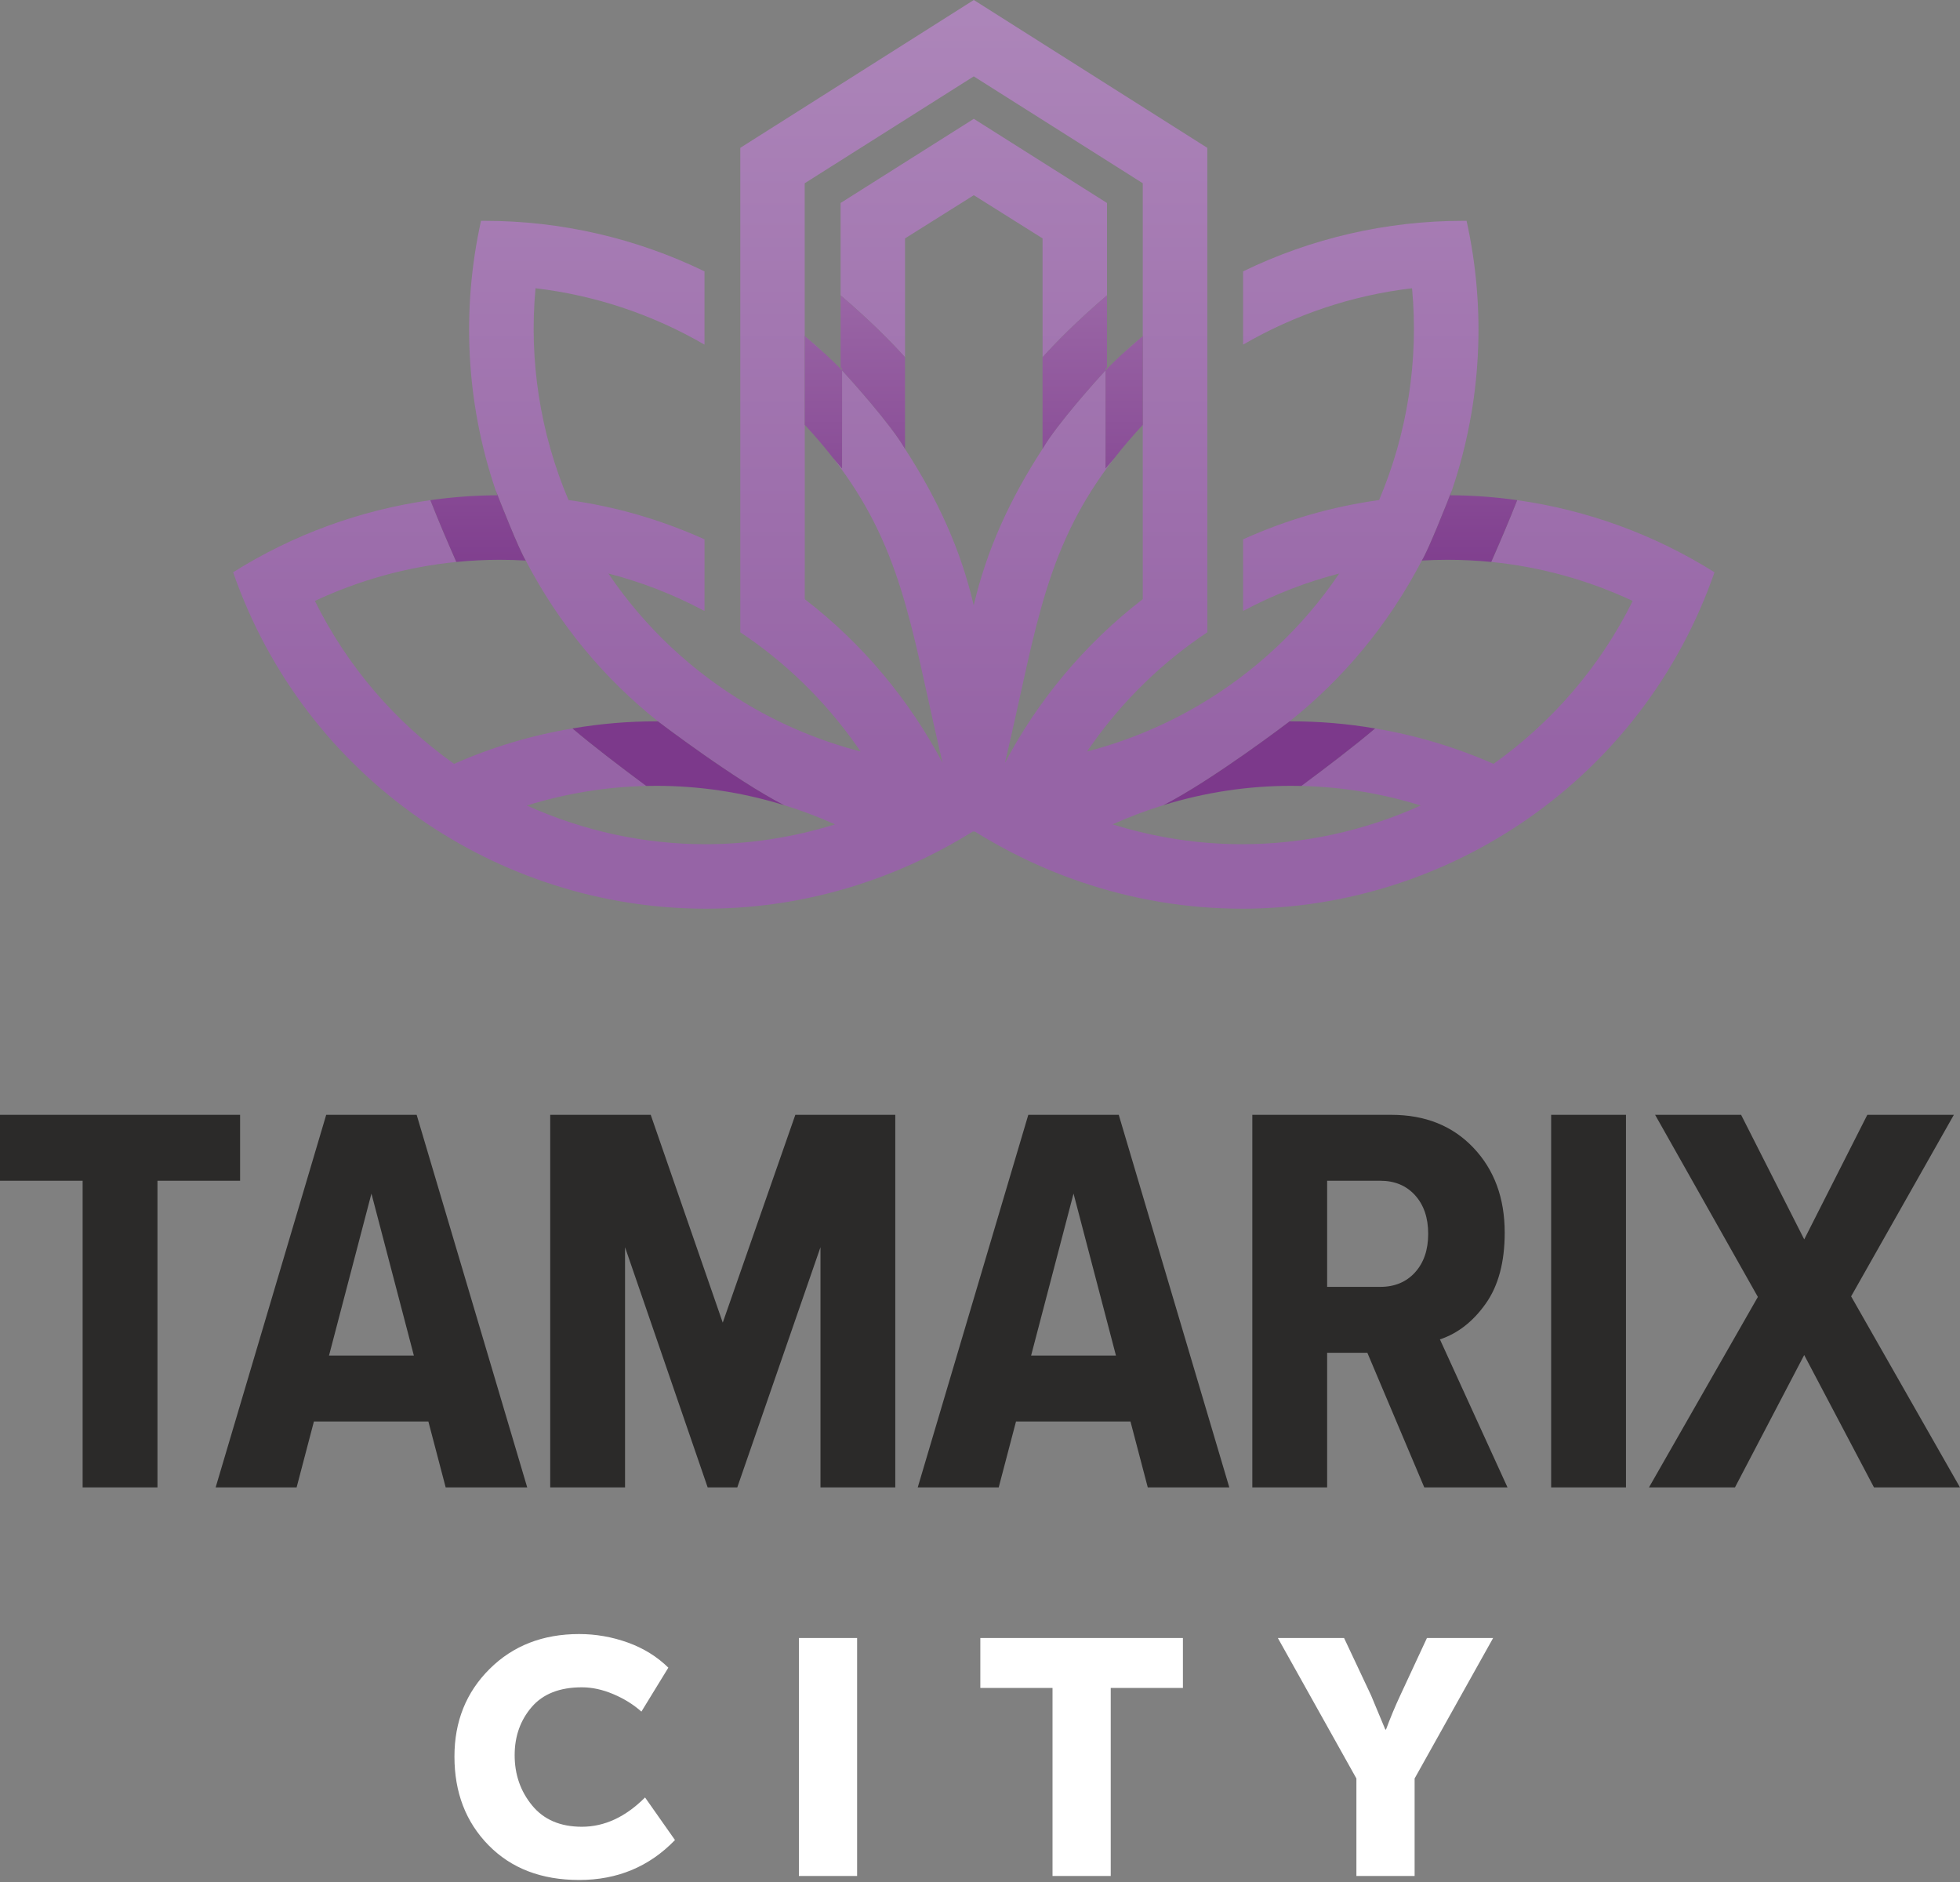
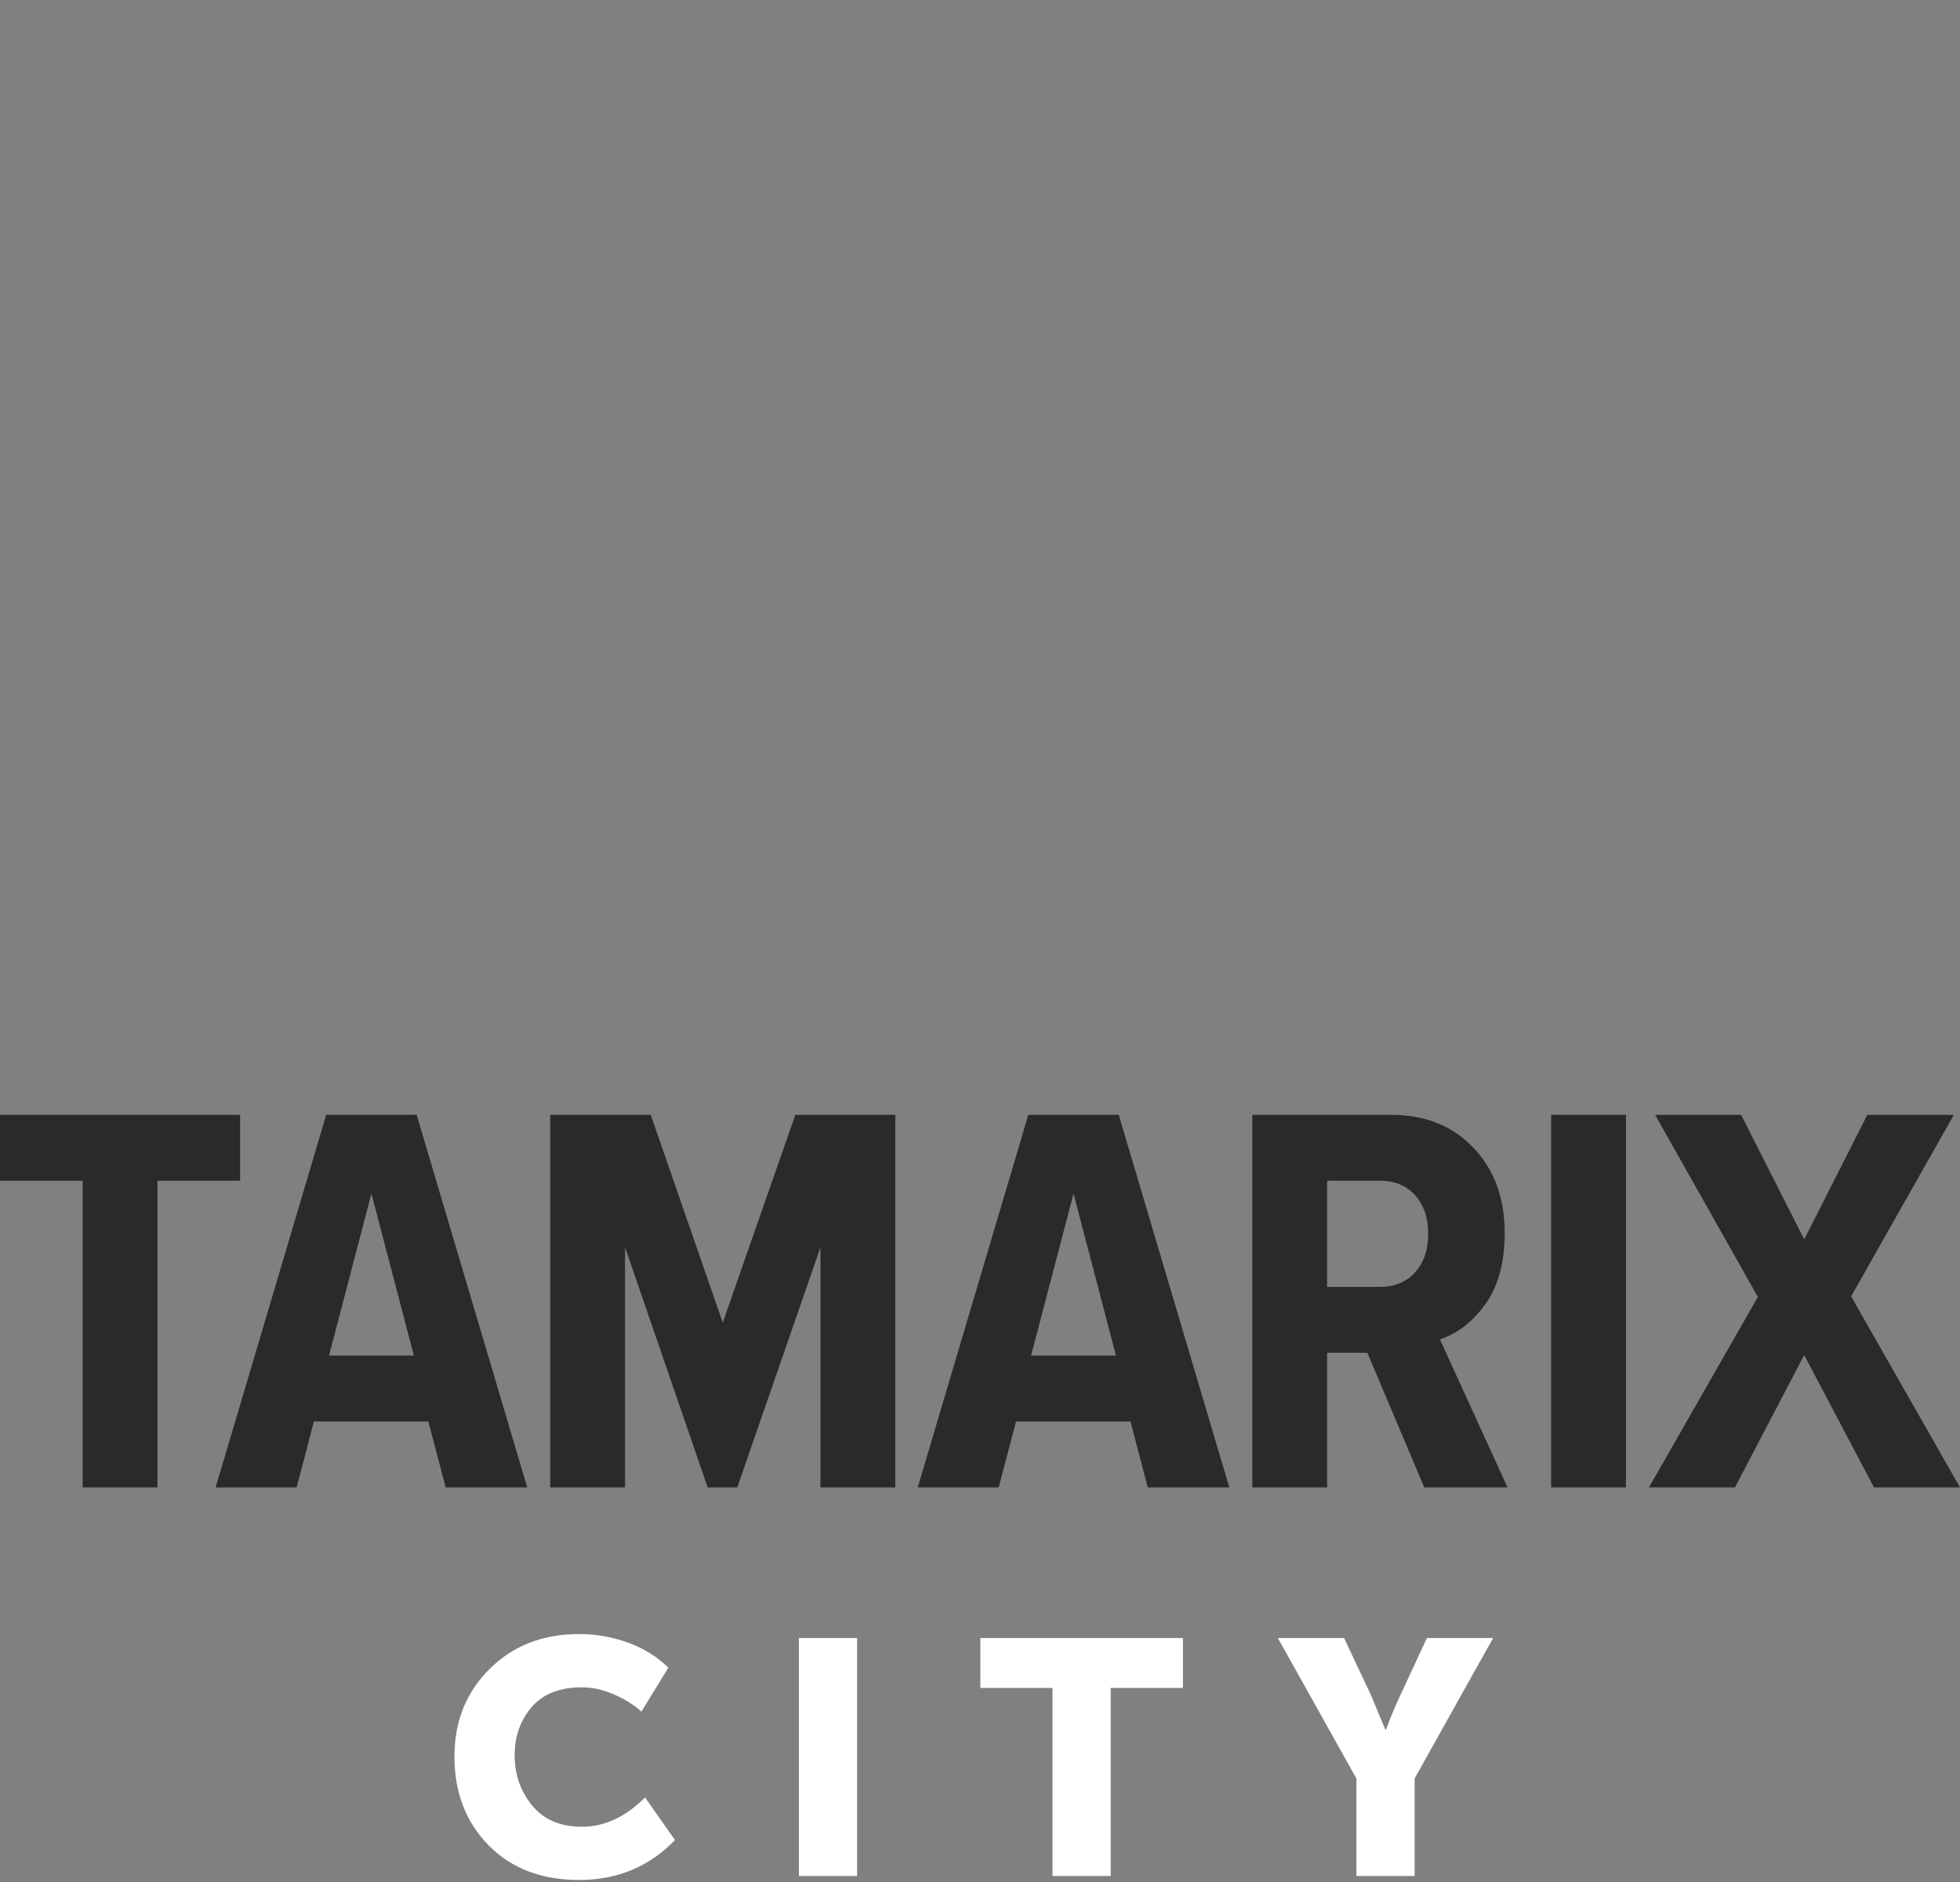
<svg xmlns="http://www.w3.org/2000/svg" width="100" height="96" viewBox="0 0 100 96" fill="none">
  <rect x="0" y="0" width="100" height="96" fill="#808080" stroke="none" />
  <path d="M23.186 89.6C23.186 87.811 23.783 86.323 24.977 85.135C26.17 83.947 27.695 83.352 29.551 83.352C30.399 83.352 31.225 83.497 32.029 83.785C32.832 84.074 33.523 84.501 34.099 85.067L32.725 87.308C32.317 86.945 31.84 86.649 31.291 86.417C30.742 86.184 30.207 86.069 29.687 86.069C28.555 86.069 27.701 86.406 27.124 87.079C26.547 87.752 26.258 88.57 26.258 89.532C26.258 90.517 26.555 91.371 27.149 92.095C27.743 92.82 28.589 93.182 29.686 93.182C30.84 93.182 31.915 92.684 32.911 91.688L34.438 93.86C33.125 95.219 31.497 95.897 29.55 95.897C27.626 95.897 26.085 95.306 24.925 94.124C23.765 92.941 23.186 91.433 23.186 89.6H23.186ZM40.76 95.694V83.556H43.73V95.694H40.76ZM53.7 95.694V86.102H50.017V83.556H60.353V86.102H56.67V95.694H53.7H53.7ZM69.204 95.694V90.72L65.198 83.556H68.576L69.951 86.476L70.68 88.225H70.714C70.94 87.614 71.184 87.031 71.444 86.476L72.802 83.556H76.179L72.174 90.72V95.694H69.204Z" fill="white" />
  <path d="M8.034 75.873H4.216V60.229H0V56.866H12.25V60.229H8.034V75.873ZM26.899 75.873H22.739L21.856 72.51H16.016L15.133 75.873H11.002L16.643 56.867H21.258L26.899 75.873ZM21.116 69.148L18.951 60.884L16.786 69.148H21.116H21.116ZM45.678 75.873H41.861V63.62L37.616 75.873H36.106L31.89 63.62V75.873H28.072V56.867H33.2L36.875 67.467L40.578 56.867H45.678V75.873H45.678ZM62.72 75.873H58.56L57.677 72.51H51.837L50.954 75.873H46.823L52.464 56.867H57.079L62.72 75.873ZM56.937 69.148L54.772 60.884L52.607 69.148H56.938H56.937ZM72.668 75.873L69.763 69.005H67.711V75.873H63.894V56.867H70.987C72.716 56.867 74.112 57.427 75.176 58.548C76.239 59.669 76.771 61.112 76.771 62.879C76.771 64.379 76.448 65.586 75.802 66.498C75.157 67.41 74.378 68.017 73.466 68.322L76.914 75.873H72.668ZM70.417 65.643C71.158 65.643 71.751 65.396 72.198 64.902C72.644 64.408 72.867 63.753 72.867 62.936C72.867 62.119 72.644 61.464 72.198 60.97C71.751 60.476 71.158 60.229 70.417 60.229H67.711V65.643H70.417ZM82.958 75.873H79.14V56.867H82.958V75.873ZM95.612 75.873L92.051 69.119L88.518 75.873H84.131L89.687 66.156L84.445 56.867H88.832L92.052 63.221L95.271 56.867H99.687L94.445 66.127L100 75.873H95.612Z" fill="#2B2A29" />
-   <path fill-rule="evenodd" clip-rule="evenodd" d="M63.37 46.352C60.602 46.352 57.825 45.9 55.142 44.984C54.134 44.642 53.141 44.232 52.166 43.759C51.34 43.357 50.527 42.91 49.729 42.413L49.72 42.409L49.712 42.413L49.684 42.43L49.656 42.413L49.647 42.409L49.639 42.413C48.84 42.911 48.027 43.358 47.201 43.759C46.226 44.232 45.233 44.642 44.225 44.984C41.542 45.901 38.765 46.352 35.997 46.352C25.443 46.352 15.56 39.731 11.894 29.191C14.947 27.273 18.381 26.017 21.958 25.513C22.366 26.561 22.892 27.782 23.282 28.665C20.753 28.917 18.322 29.596 16.066 30.653C17.708 33.975 20.161 36.83 23.168 38.964C25.111 38.106 27.141 37.504 29.208 37.158C30.245 38.043 31.757 39.191 32.972 40.091C30.931 40.137 28.882 40.468 26.878 41.088C29.808 42.409 32.9 43.063 35.99 43.063C38.215 43.063 40.439 42.724 42.602 42.05C41.756 41.669 40.89 41.342 40.011 41.073C37.511 39.799 33.569 36.796 33.569 36.796C33.545 36.796 33.523 36.794 33.499 36.794C32.066 36.794 30.628 36.914 29.207 37.158C30.628 36.914 32.066 36.794 33.499 36.794C33.523 36.794 33.545 36.796 33.569 36.796C30.858 34.634 28.554 31.909 26.823 28.592C26.483 28.044 25.548 25.672 25.291 25.014L25.278 24.981C23.764 20.507 23.545 15.758 24.542 11.264C24.604 11.264 24.665 11.264 24.727 11.264C28.609 11.264 32.453 12.146 35.944 13.843V17.58C33.318 16.055 30.387 15.064 27.323 14.704C26.979 18.395 27.564 22.113 29.005 25.507C31.385 25.84 33.643 26.478 35.944 27.511V31.166C34.331 30.306 32.691 29.681 31.039 29.254C32.906 32.018 35.346 34.283 38.14 35.936C39.936 36.999 41.877 37.808 43.909 38.334C43.843 38.237 43.776 38.144 43.708 38.047C42.055 35.692 39.997 33.73 37.77 32.253V7.541L49.684 0L61.597 7.541V32.253C59.371 33.73 57.312 35.692 55.66 38.047C55.592 38.144 55.524 38.237 55.458 38.334C57.49 37.808 59.432 36.999 61.227 35.936C64.022 34.283 66.461 32.019 68.328 29.254C66.675 29.681 65.036 30.306 63.423 31.166V27.511C65.724 26.478 67.982 25.841 70.362 25.507C71.802 22.114 72.388 18.395 72.043 14.704C68.979 15.063 66.049 16.055 63.423 17.58V13.843C66.914 12.146 70.757 11.264 74.64 11.264C74.701 11.264 74.763 11.264 74.825 11.264C75.822 15.758 75.603 20.507 74.088 24.981L74.076 25.014C73.819 25.672 72.883 28.044 72.543 28.592C70.812 31.909 68.508 34.634 65.797 36.796C65.797 36.796 61.856 39.799 59.355 41.073C58.476 41.342 57.61 41.669 56.764 42.05C58.927 42.724 61.151 43.063 63.376 43.063C66.466 43.063 69.558 42.409 72.488 41.088C70.485 40.467 68.435 40.136 66.395 40.091C67.609 39.192 69.121 38.044 70.159 37.158C72.225 37.504 74.255 38.107 76.199 38.964C79.207 36.831 81.659 33.975 83.301 30.653C81.045 29.597 78.615 28.917 76.085 28.665C76.476 27.782 77.001 26.561 77.409 25.513C80.987 26.017 84.421 27.273 87.474 29.192C83.807 39.732 73.924 46.353 63.37 46.353V46.352ZM21.958 25.513C23.084 25.352 24.226 25.27 25.375 25.263C24.226 25.27 23.084 25.353 21.958 25.513ZM77.409 25.513C76.282 25.352 75.14 25.269 73.992 25.263C75.14 25.27 76.282 25.353 77.409 25.513ZM40.012 41.074C40.001 41.07 39.99 41.067 39.98 41.064C39.99 41.067 40.001 41.071 40.012 41.074ZM41.059 21.672V30.564C44.038 32.85 46.445 35.784 48.089 38.912L47.89 38.048C46.465 31.877 45.978 27.816 42.489 23.344L42.963 23.897V18.893C43.382 19.351 45.454 21.645 46.176 22.9C47.84 25.459 49.026 28.055 49.679 30.877L49.679 30.875L49.679 30.878V30.879V30.879V30.88V30.881V30.881V30.882V30.882V30.883V30.884V30.884V30.885L49.68 30.886V30.886V30.887V30.887L49.681 30.885L49.681 30.884V30.882L49.682 30.881L49.682 30.88V30.879L49.683 30.878V30.876L49.682 30.879L49.682 30.881L49.681 30.882L49.681 30.884L49.68 30.886V30.885V30.884V30.884V30.883V30.882L49.681 30.881L49.681 30.88V30.879L49.682 30.878V30.876L49.682 30.875V30.874V30.873V30.873C50.337 28.053 51.527 25.457 53.189 22.899C53.911 21.645 55.983 19.351 56.402 18.892V23.897L56.874 23.344C53.386 27.816 52.899 31.877 51.475 38.047L51.275 38.911C52.919 35.782 55.326 32.849 58.305 30.563V17.137V9.348L49.681 3.896L41.056 9.348V17.137V21.671L41.059 21.672ZM49.679 30.877V30.878V30.878V30.879V30.879V30.88V30.881V30.881L49.678 30.878V30.878L49.679 30.877ZM49.68 30.882V30.883V30.884V30.884V30.885V30.886V30.886L49.679 30.883V30.882V30.882L49.68 30.882ZM49.681 30.886V30.887V30.887V30.888V30.889V30.889L49.684 30.903L49.681 30.889L49.681 30.886ZM53.192 18.22V12.16L49.684 9.957L46.175 12.161V18.22C45.52 17.494 44.448 16.394 42.888 15.063V10.354C44.266 9.477 47.424 7.495 49.684 6.061C51.943 7.495 55.101 9.477 56.48 10.354V15.063C54.919 16.394 53.847 17.494 53.192 18.22ZM58.308 17.137L57.231 18.083C57.582 17.757 57.942 17.441 58.308 17.137ZM41.059 17.137C41.426 17.441 41.785 17.756 42.137 18.083L41.059 17.137ZM49.681 30.886V30.886V30.885V30.884V30.884V30.886Z" fill="url(#paint0_linear)" />
-   <path fill-rule="evenodd" clip-rule="evenodd" d="M76.085 28.665C75.351 28.591 74.609 28.554 73.86 28.554C73.423 28.554 72.984 28.566 72.543 28.592C72.883 28.044 73.819 25.672 74.075 25.014C74.049 25.098 74.02 25.179 73.992 25.262C75.14 25.269 76.282 25.352 77.409 25.512C77 26.56 76.475 27.781 76.084 28.664L76.085 28.665ZM46.175 22.899C45.454 21.644 43.381 19.351 42.962 18.892V23.897L42.488 23.343C42.059 22.794 41.586 22.238 41.059 21.672V17.138L42.136 18.085C42.39 18.321 42.641 18.563 42.887 18.81V18.745V15.064C44.448 16.394 45.52 17.495 46.175 18.221V22.899V22.899ZM42.962 18.892V18.81L42.887 18.745V18.81C42.887 18.81 42.914 18.839 42.962 18.892ZM53.191 22.899V18.221C53.847 17.495 54.919 16.395 56.479 15.064V18.745L56.405 18.81V18.892C56.453 18.839 56.479 18.81 56.479 18.81C56.725 18.563 56.976 18.321 57.23 18.085L58.307 17.138V21.672C57.78 22.239 57.306 22.794 56.877 23.344L56.405 23.897V18.892C55.986 19.351 53.913 21.645 53.192 22.899H53.191ZM23.282 28.665C22.891 27.782 22.366 26.56 21.958 25.513C23.084 25.352 24.227 25.27 25.375 25.263C25.346 25.179 25.318 25.098 25.291 25.015C25.548 25.673 26.484 28.045 26.823 28.593C26.383 28.567 25.945 28.554 25.509 28.554C25.508 28.554 25.508 28.554 25.507 28.554C25.506 28.554 25.506 28.554 25.505 28.554C24.756 28.554 24.015 28.592 23.281 28.665L23.282 28.665ZM40.011 41.073C40.001 41.069 39.99 41.066 39.979 41.063C39.941 41.052 39.903 41.039 39.865 41.029C39.864 41.028 39.863 41.028 39.862 41.028C39.862 41.028 39.862 41.028 39.862 41.028C39.849 41.024 39.835 41.02 39.822 41.016C37.767 40.398 35.639 40.086 33.5 40.085C33.499 40.085 33.498 40.085 33.496 40.085C33.496 40.085 33.496 40.085 33.496 40.085C33.321 40.085 33.145 40.087 32.971 40.091C31.757 39.193 30.244 38.044 29.207 37.158C30.627 36.914 32.065 36.794 33.499 36.794C33.523 36.794 33.545 36.796 33.569 36.796C33.569 36.796 37.51 39.8 40.011 41.074L40.011 41.073ZM59.355 41.073C61.856 39.799 65.796 36.796 65.796 36.796C65.82 36.796 65.843 36.794 65.867 36.794C67.3 36.794 68.738 36.914 70.158 37.158C69.121 38.044 67.609 39.192 66.395 40.091C66.219 40.087 66.044 40.085 65.869 40.085C63.663 40.085 61.468 40.417 59.355 41.073Z" fill="url(#paint1_linear)" />
  <defs>
    <linearGradient id="paint0_linear" x1="47.202" y1="38.047" x2="47.202" y2="-136" gradientUnits="userSpaceOnUse">
      <stop stop-color="#9664A6" />
      <stop offset="1" stop-color="#FEFEFE" />
    </linearGradient>
    <linearGradient id="paint1_linear" x1="49.523" y1="30.872" x2="49.523" y2="-38.616" gradientUnits="userSpaceOnUse">
      <stop stop-color="#7C398B" />
      <stop offset="1" stop-color="#FEFEFE" />
    </linearGradient>
  </defs>
</svg>